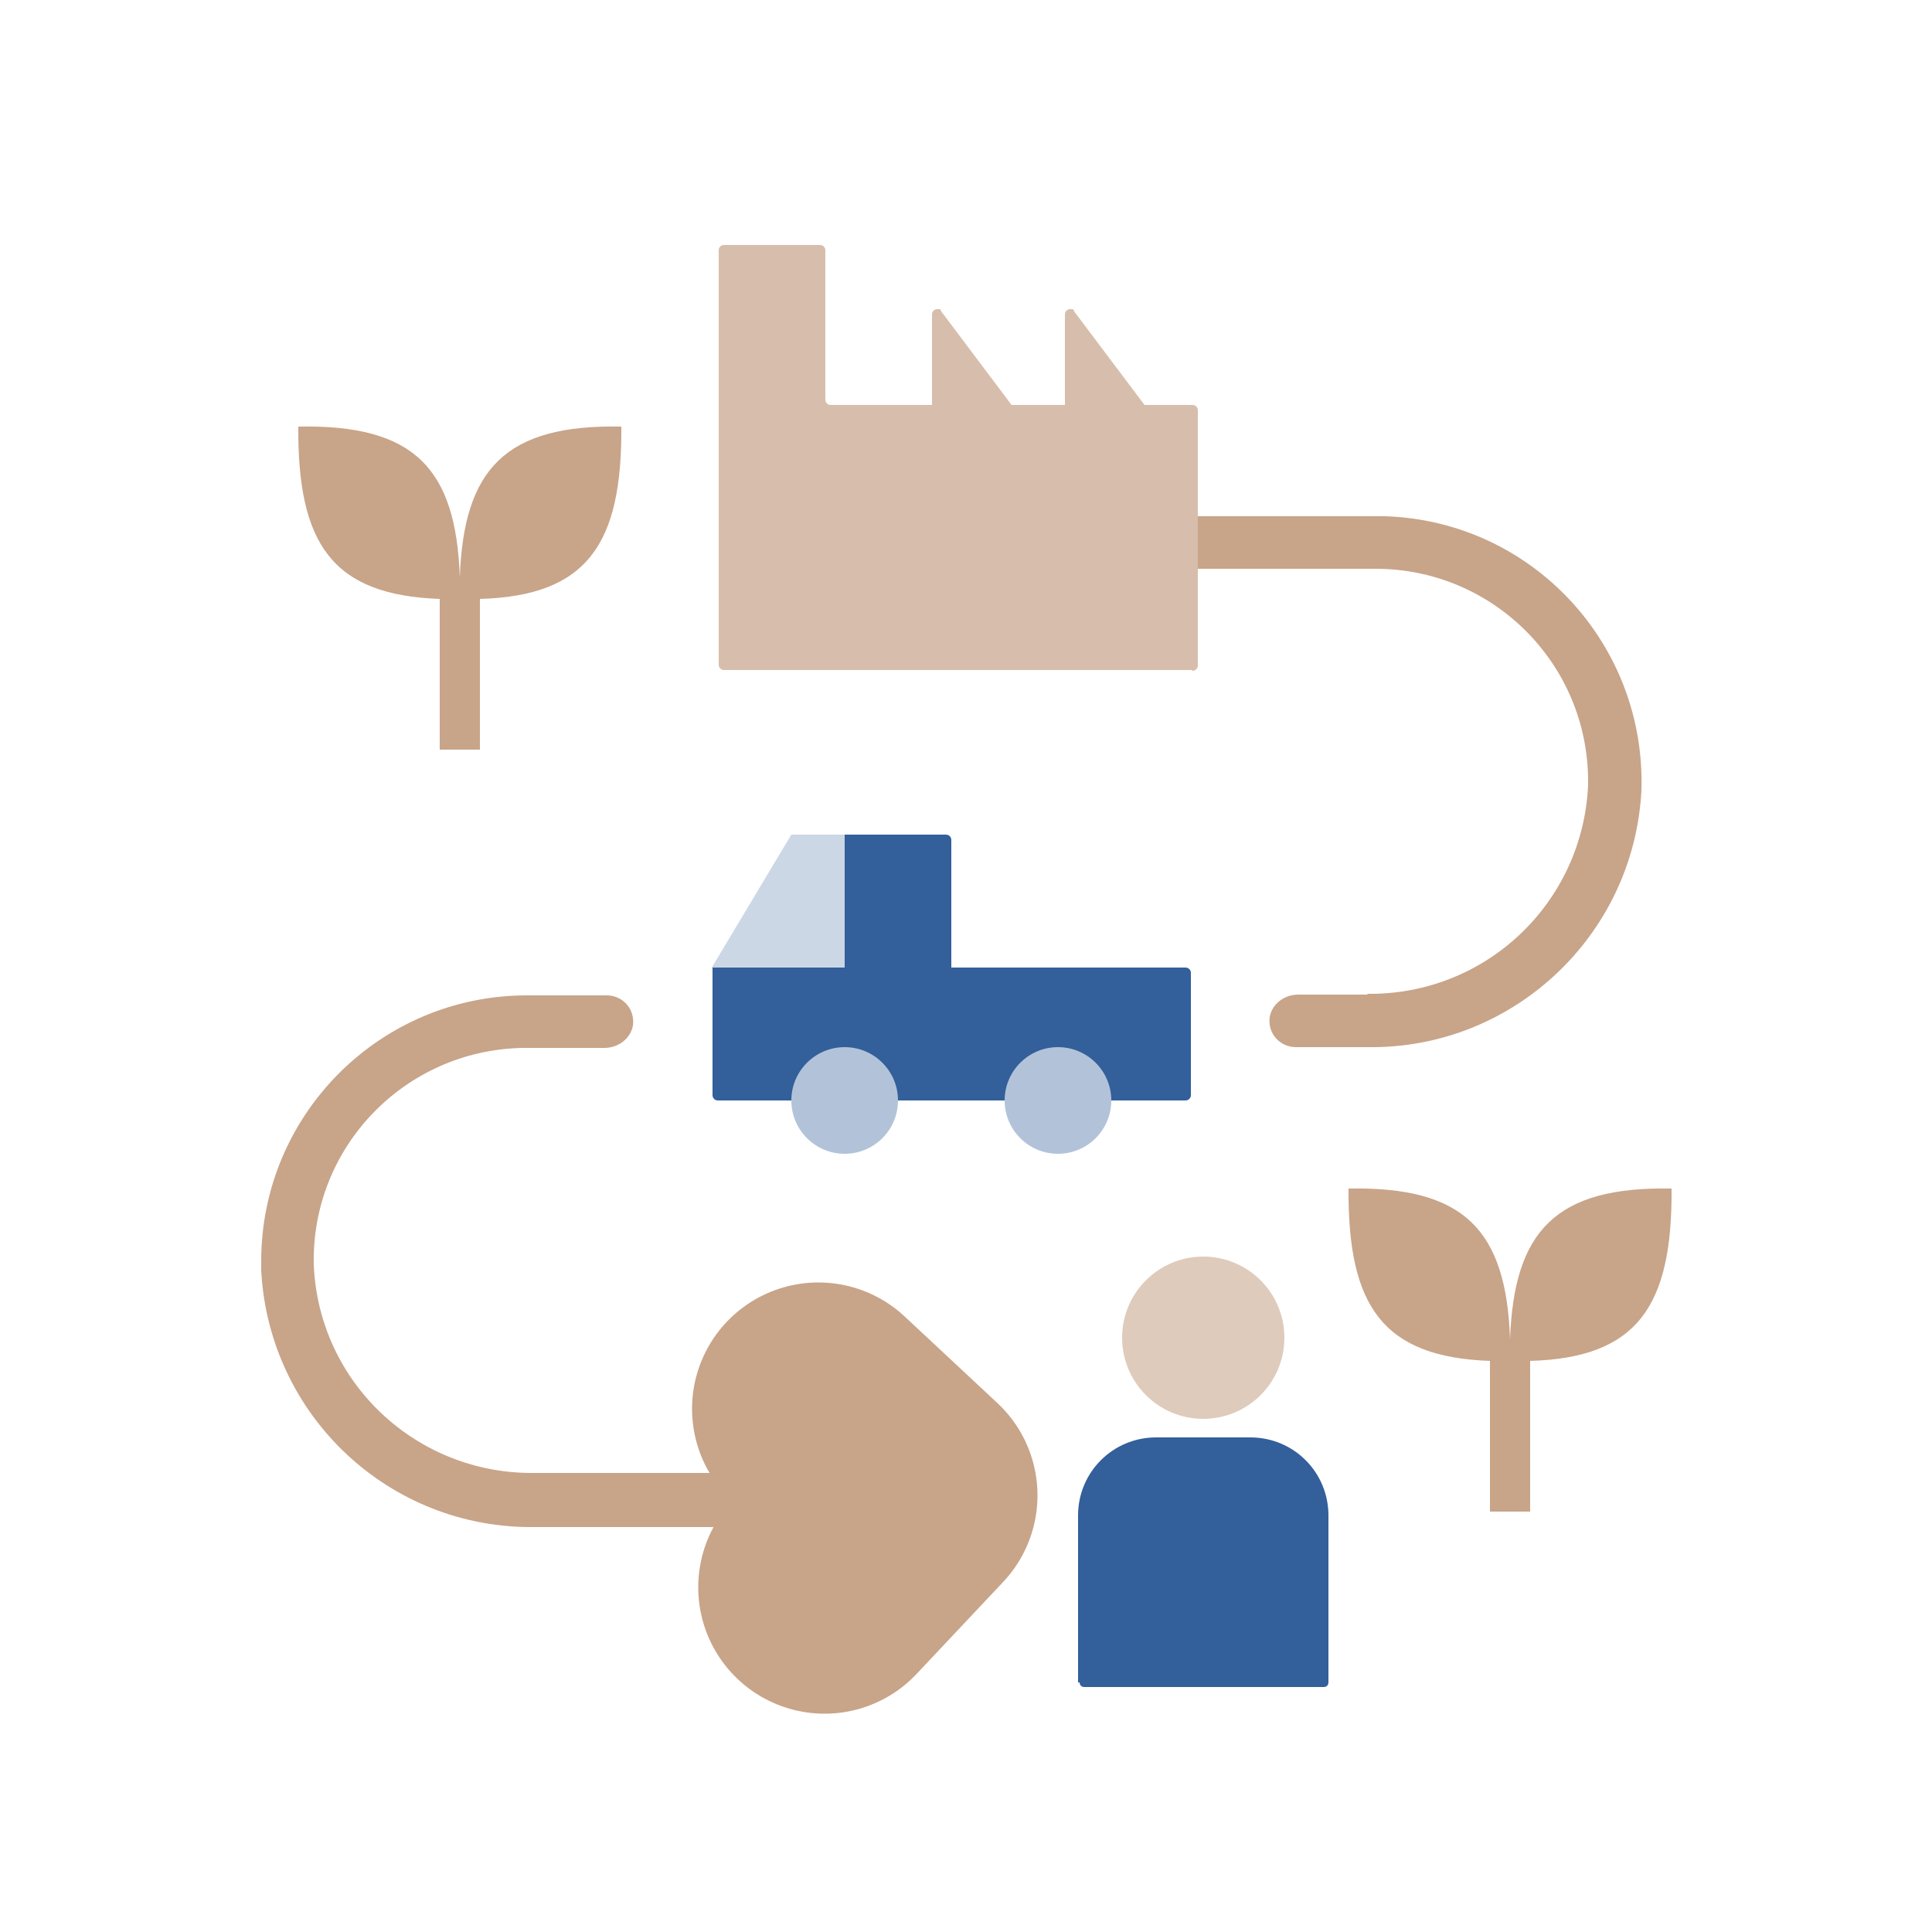
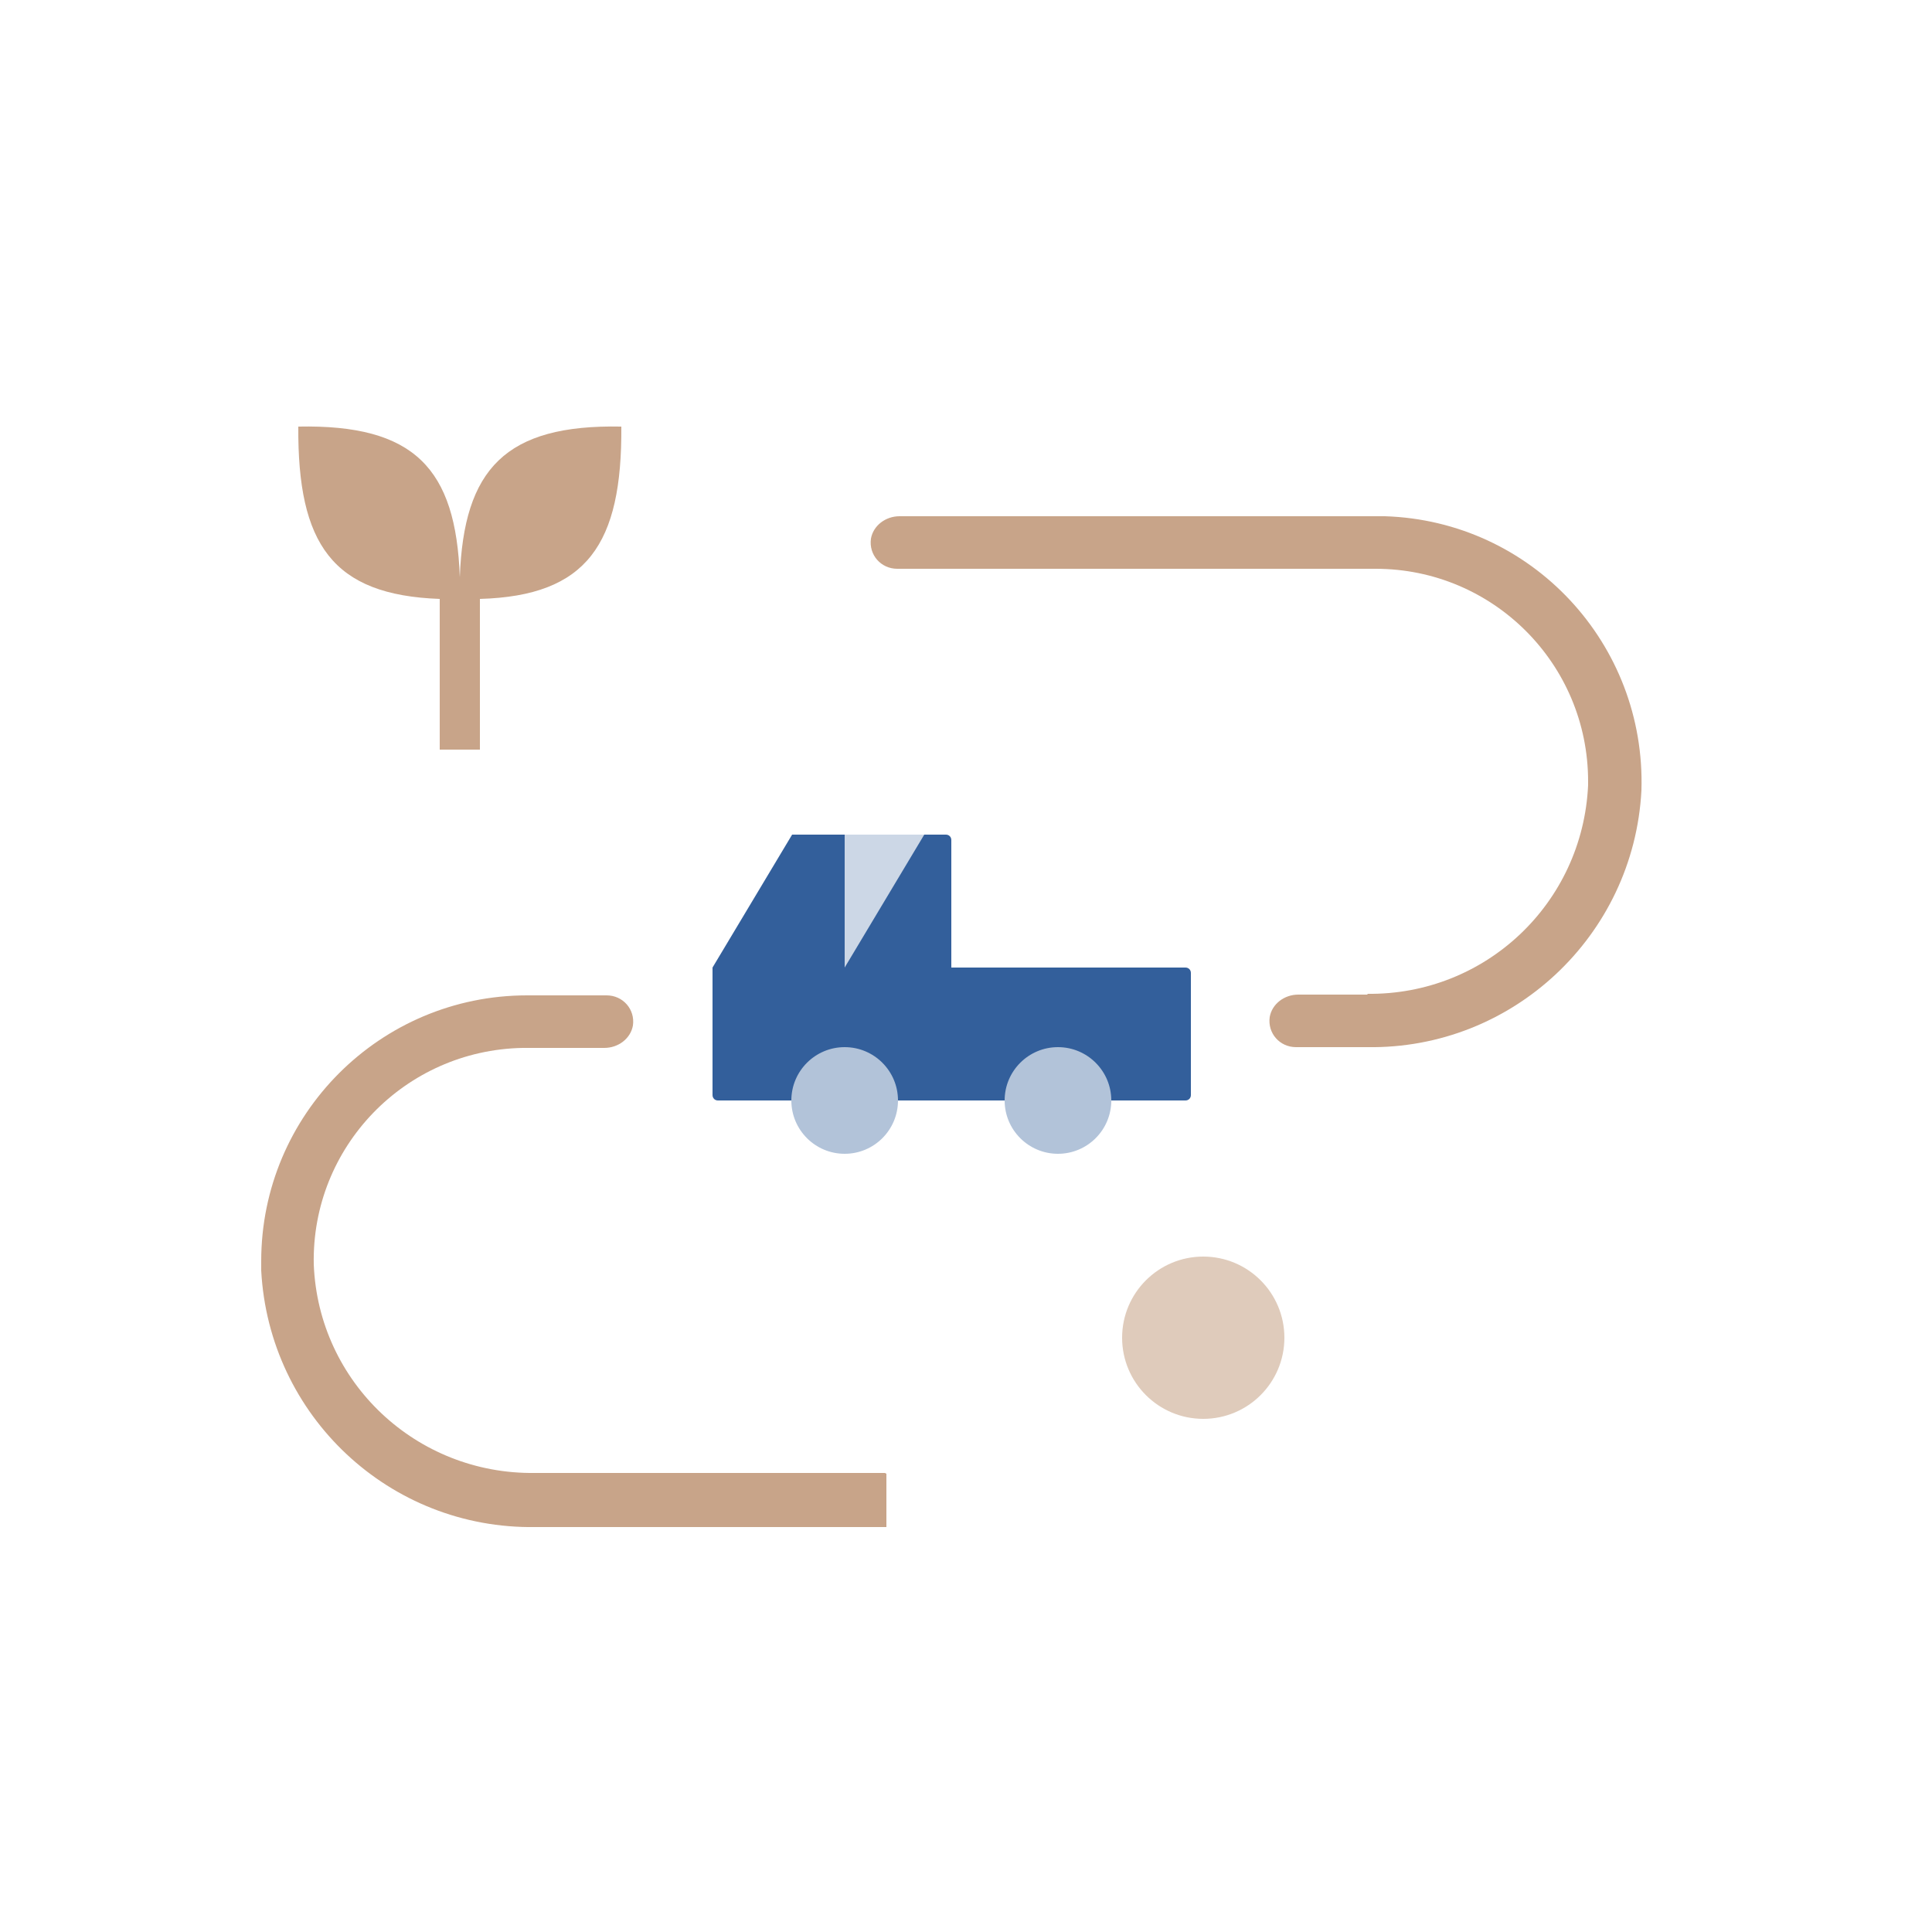
<svg xmlns="http://www.w3.org/2000/svg" version="1.1" viewBox="0 0 250 250">
  <defs>
    <style>
      .cls-1 {
        fill: #d7beac;
      }

      .cls-2 {
        fill: #b2c3d9;
      }

      .cls-3 {
        fill: #ccd7e6;
      }

      .cls-4 {
        fill: #c8a489;
      }

      .cls-5 {
        fill: #335f9b;
      }

      .cls-6 {
        fill: none;
        stroke: #c8a489;
        stroke-linecap: round;
        stroke-linejoin: round;
        stroke-width: 32.7px;
      }

      .cls-7 {
        fill: #dfcbbb;
      }
    </style>
  </defs>
  <g>
    <g id="Calque_1">
      <g>
        <g>
          <path class="cls-5" d="M123.1,125.2v-16.5c0-.4-.3-.7-.7-.7h-19.9l-10.3,17.2v16.5c0,.4.3.7.7.7h60.5c.4,0,.7-.3.7-.7h0v-15.8c0-.4-.3-.7-.7-.7h-30.3Z" />
-           <path class="cls-5" d="M139.5,217.7v-21.6c0-5.6,4.5-10.1,10.1-10.1h12.2c5.6,0,10.1,4.5,10.1,10.1v21.6c0,.4-.3.6-.6.6h-31c-.4,0-.6-.3-.6-.6h0Z" />
        </g>
        <circle class="cls-7" cx="155.7" cy="173.1" r="10.5" />
        <circle class="cls-2" cx="136.9" cy="142.4" r="6.9" />
        <circle class="cls-2" cx="109.3" cy="142.4" r="6.9" />
-         <path class="cls-3" d="M109.3,108v17.2h-17.2l10.3-17.2h6.9Z" />
+         <path class="cls-3" d="M109.3,108v17.2l10.3-17.2h6.9Z" />
        <path class="cls-4" d="M177,128.7h-9c-1.8,0-3.4,1.2-3.7,2.9-.3,2.1,1.3,3.9,3.4,3.9h9.2c18.8.3,34.5-14.4,35.5-33.2.6-19-14.2-34.9-33.2-35.5-.4,0-.8,0-1.2,0h-61.6c-1.8,0-3.4,1.2-3.7,2.9-.3,2.1,1.3,3.9,3.4,3.9h61.9c15.2,0,27.5,12.3,27.5,27.5v.5c-.7,15.3-13.3,27.2-28.6,27h0Z" />
-         <path class="cls-1" d="M154.2,86.7h-60.5c-.4,0-.7-.3-.7-.7h0v-53.6c0-.4.3-.7.7-.7h12.4c.4,0,.7.3.7.7v19.3c0,.4.3.7.7.7h13.1v-11.7c0-.4.3-.7.7-.7s.4,0,.5.3l9.1,12.1h6.9v-11.7c0-.4.3-.7.7-.7s.4,0,.5.3l9.1,12.1h6.2c.4,0,.7.3.7.7h0v33c0,.4-.3.7-.7.7h0Z" />
        <path class="cls-4" d="M80.4,55.2c-15-.3-20.4,5.5-20.9,19.5h0c-.5-14.1-5.9-19.8-20.9-19.5-.1,15.2,4.4,21.8,18.3,22.3v19.5h5.2v-19.5c13.9-.4,18.4-7.1,18.3-22.3h0Z" />
-         <path class="cls-4" d="M216.3,153.8c-15-.3-20.4,5.5-20.9,19.5h0c-.5-14.1-5.9-19.8-20.9-19.5-.1,15.2,4.4,21.8,18.3,22.3v19.5h5.2v-19.5c13.9-.4,18.4-7.1,18.3-22.3h0Z" />
        <path class="cls-4" d="M114.5,190.6h-45.3c-15.3.2-28-11.7-28.6-27-.3-15.2,11.8-27.7,27-28h10.6c1.8,0,3.4-1.2,3.7-2.9.3-2.1-1.3-3.9-3.4-3.9h-10.3c-19,0-34.4,15.4-34.4,34.4,0,.4,0,.8,0,1.2,1,18.8,16.6,33.5,35.5,33.2h45.4v-6.9h0Z" />
-         <polyline class="cls-6" points="105.9 182.3 117.9 193.5 106.7 205.4" />
      </g>
    </g>
  </g>
</svg>